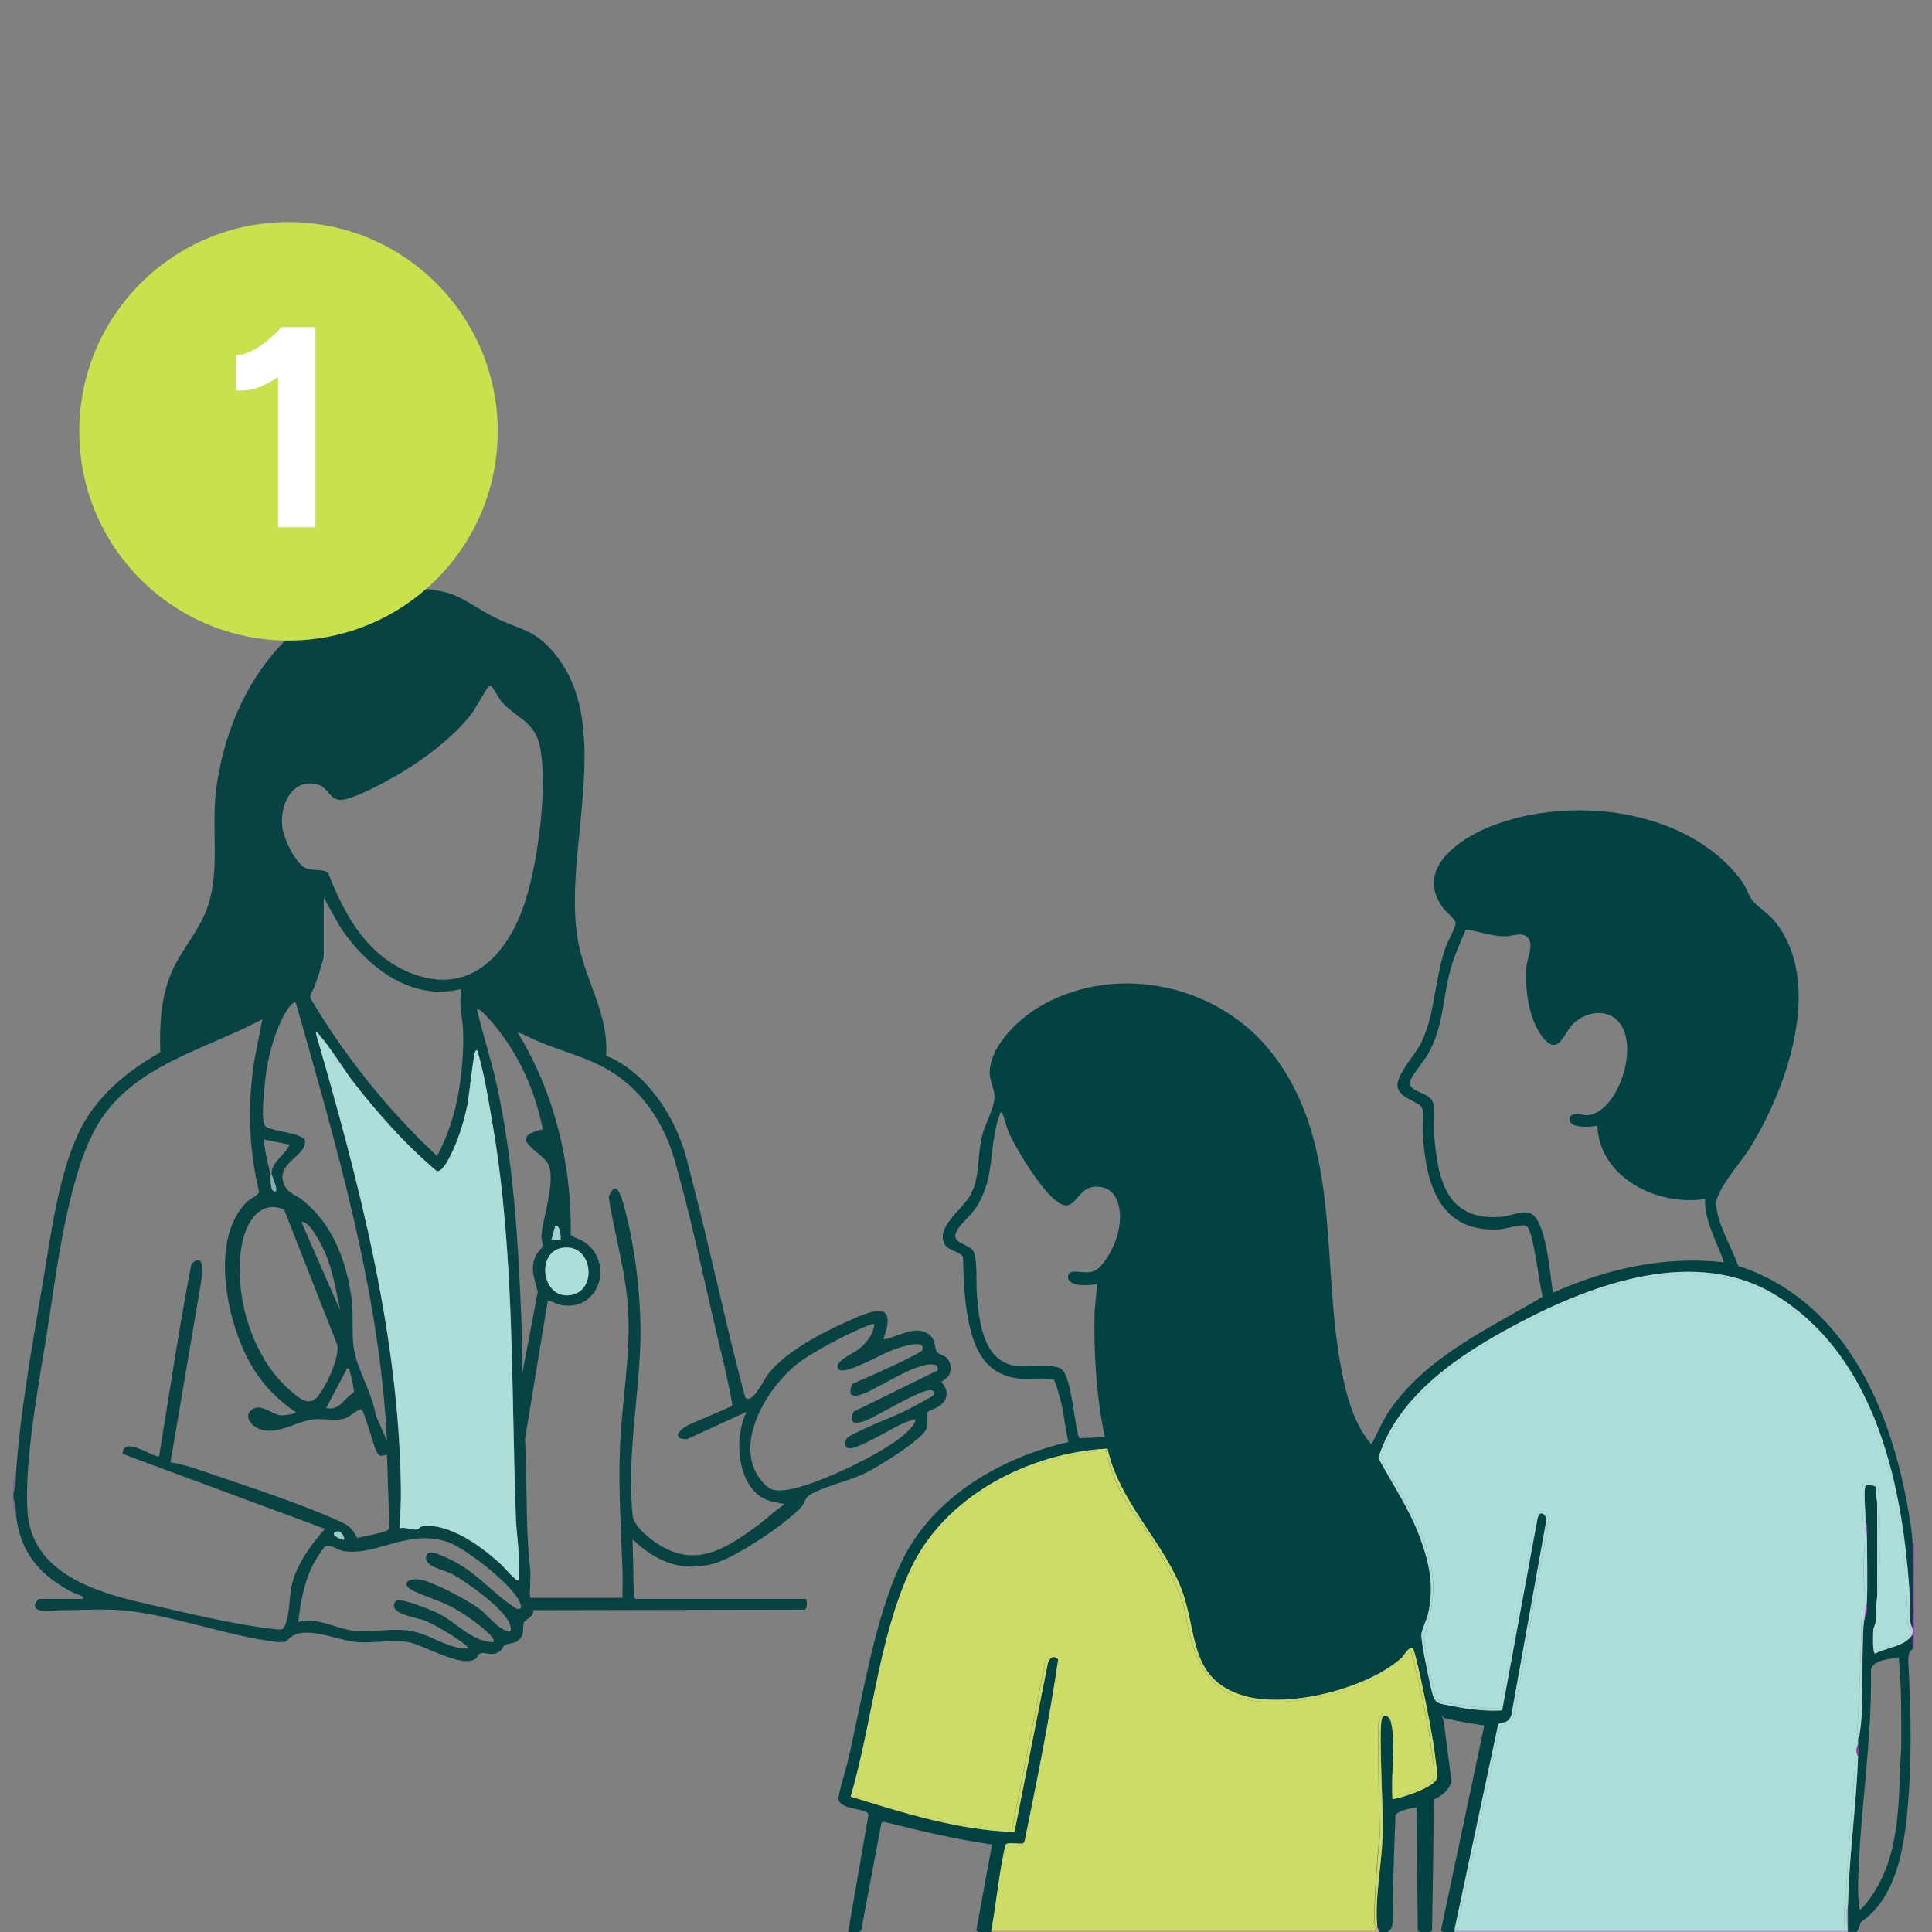
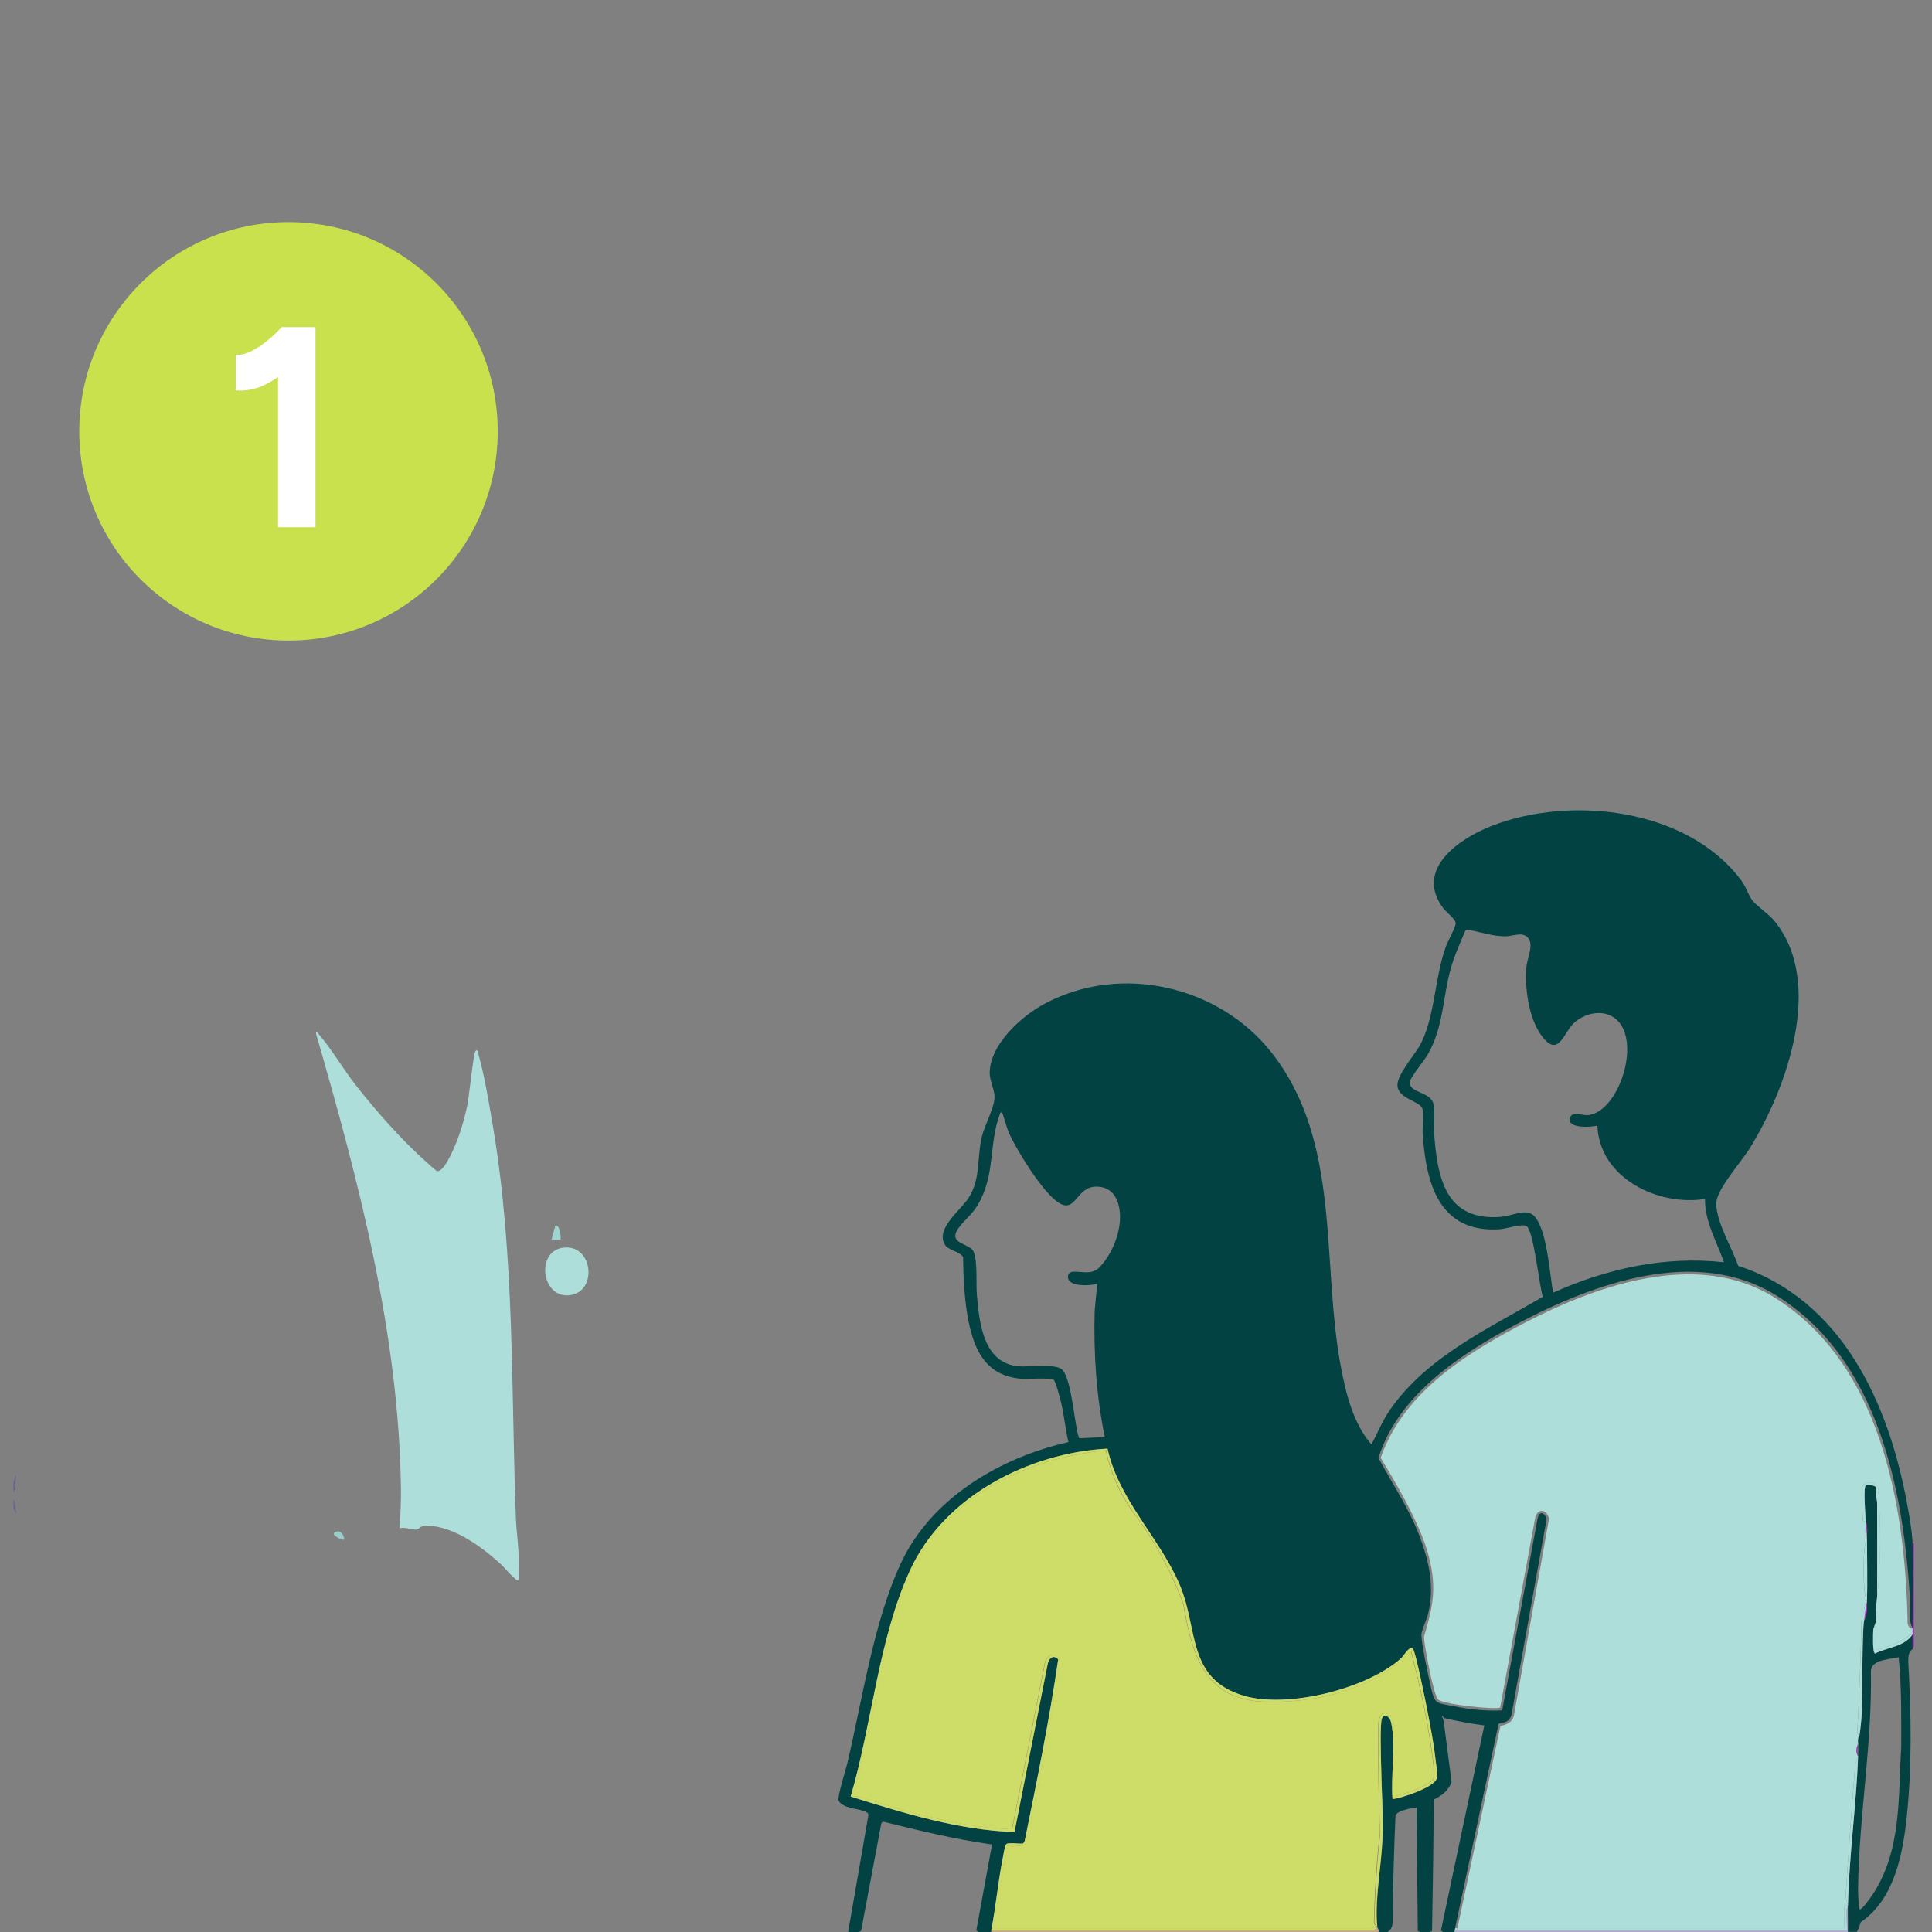
<svg xmlns="http://www.w3.org/2000/svg" id="Layer_1" data-name="Layer 1" viewBox="0 0 254.95 254.95">
  <rect x="0" y="0" width="254.95" height="254.95" fill="#808080" stroke="none" />
  <defs>
    <style>
      .cls-1 {
        fill: none;
      }

      .cls-2 {
        fill: #bd2cd8;
      }

      .cls-3 {
        fill: #9bcdc8;
      }

      .cls-4 {
        fill: #044242;
      }

      .cls-5 {
        fill: #d1a58b;
      }

      .cls-6 {
        fill: #9516b9;
      }

      .cls-7 {
        fill: #a2d4cf;
      }

      .cls-8 {
        fill: #86acb4;
      }

      .cls-9 {
        fill: #084242;
      }

      .cls-10 {
        fill: #b9a6df;
      }

      .cls-11 {
        fill: #added9;
      }

      .cls-12 {
        fill: #fff;
      }

      .cls-13 {
        fill: #c9e14c;
      }

      .cls-14 {
        fill: #ba24d6;
      }

      .cls-15 {
        fill: #034242;
      }

      .cls-16 {
        fill: #b31ccd;
      }

      .cls-17 {
        fill: #6d5f93;
      }

      .cls-18 {
        fill: #6f5f94;
      }

      .cls-19 {
        fill: #cedc68;
      }
    </style>
  </defs>
  <g>
    <path class="cls-5" d="M181.71,254.28l-.41.5h-50.55c.15.05.14.1,0,.17h51.12c-.43-.11-.33-.33-.17-.67Z" />
    <path class="cls-5" d="M130.76,254.79v.17c.14-.06.15-.12,0-.17Z" />
    <path class="cls-5" d="M181.71,254.28c-.16.34-.26.55.17.67.13-.26-.16-.57-.17-.67Z" />
    <path class="cls-19" d="M181.71,254.28c-.22-.13-.43-.07-.62.17h-50.12s-.22.33-.22.33h50.55s.41-.5.41-.5Z" />
    <polygon class="cls-19" points="130.91 254.45 130.76 254.79 130.98 254.45 130.91 254.45" />
    <path class="cls-10" d="M243.86,251.44c-.42.45,0,3.18-.17,3.34h-51.79c.15.05.14.1,0,.17h51.96c-.1-1.16-.18-2.35,0-3.51Z" />
    <path class="cls-10" d="M191.9,254.79v.17c.14-.06.15-.12,0-.17Z" />
    <path class="cls-10" d="M243.86,251.44c-.18,1.16-.1,2.34,0,3.51.02-1.17-.03-2.34,0-3.51Z" />
    <path class="cls-11" d="M243.38,251.83v2.62s-51.06,0-51.06,0l-.04.2-.37.13h51.79c.16-.16-.25-2.9.17-3.34-.33-.03-.48.06-.48.38Z" />
    <polygon class="cls-11" points="192.32 254.45 192.06 254.45 191.9 254.79 192.27 254.66 192.32 254.45" />
    <g>
      <path class="cls-1" d="M31.9,164.37c-1.13,6.45,1.4,14.89,6.47,19.17,1.11.94,2.4,2.15,3.58.73,1.12-1.34,2.81-5.01,2.59-6.74l-7.04-17.93c-3.34-1.4-5.1,1.96-5.6,4.77Z" />
      <path class="cls-1" d="M98.51,186.3l-7.85,3.6c-1.9.05-1.26-1.05-.06-1.74.81-.46,5.85-2.43,6.04-2.73-.48-2.89-1.21-5.8-1.89-8.66-1.87-7.82-3.58-16.26-5.81-23.92-1.38-4.72-4.23-9-8.49-11.56-2.81-1.69-5.88-2.45-8.88-3.65-1.12-.45-2.17-1.03-3.3-1.46,4.89,8,7.17,17.39,7.04,26.79.6.45,1.22.5,1.87.97,3.74,2.67,2.02,8.85-2.81,8.32-.74-.08-1.38-.49-2.09-.67l-3.01,18.29c.33,5.65.03,11.47.67,17.03.14,1.22-.11,2.68,0,3.93h12.2c-.03-1.14.05-2.29,0-3.43-.18-5.39-.55-10.78-.35-16.2.24-6.44,1.57-12.92,1.01-19.37-.41-4.69-1.78-9.25-2.49-13.89.95-2.53,1.62-.24,1.98,1.04,1.61,5.69,2.42,12.96,2.18,18.86-.29,7.27-1.74,14.72-1,22.05.14,1.38,1.74,2.7,2.85,3.5,5.08,3.65,9.14,1.22,13.5-2.01,1.26-.93,2.41-2.05,3.69-2.91l-1.97-.45c-4.3-1.3-4.82-8.28-3.04-11.74Z" />
      <path class="cls-1" d="M70.74,165.63c.19-.37.76-.83.84-1.18.09-.37-.17-.82-.14-1.28.15-2.43,1.97-7.45.87-9.56-.87-1.68-5.67-3.45-.7-4.56-.97-5.1-3.2-9.96-6.52-13.94-.2-.24-1.89-2.24-2.17-1.92.77,3.31,1.86,6.53,2.59,9.85,2.2,9.95,2.83,20.34,3.26,30.49.11,2.53.09,5.08.16,7.61l2.01-10.62c-.39-1.77-1.1-3.08-.21-4.87Z" />
      <path class="cls-1" d="M59.17,203.5c-5.37-1.86-9.32,1.85-13.86,1.17-.74-.11-1.51-.88-2.32-.63-.31.1-1.55,2.16-1.76,2.59-1.13,2.3-1.55,4.88-1.87,7.4.26-.01.49-.15.75-.17,2.45-.19,4.55,1.19,6.85,1.34,2.8.19,5.59-.55,8.27.25,2.13.64,4.17,2.13,6.52,2.08.24-.2-1.27-1.18-1.45-1.3-1.14-.78-3.13-1.97-4.4-2.45-.89-.34-4.89-.82-3.69-2.5.45-.63,4.97,1.27,5.71,1.65,2.4,1.24,4.36,3.68,7.18,3.77.66-.64-3.32-3.32-3.79-3.64-2.62-1.75-4.14-1.93-6.73-3.13-1.79-.83-.76-1.87,1.11-1.44,1.75.4,6.09,2.68,7.57,3.79,1.03.77,1.98,2.08,3.13,2.72.95.53,1.27.38.88-.72-.71-2.01-5.77-5.64-7.73-6.64-1.05-.54-3.69-.92-3.26-2.36.27-.88,1.64-.16,2.2.07,4.11,1.68,5.87,4.33,9.15,6.56.27.19.63.59.99.35.25-.18.16-.35.09-.59-.6-2.27-7.26-7.4-9.53-8.19Z" />
      <path class="cls-1" d="M16.17,191.86c.02-2.61,4.39.75,4.82.28,1.4-8.46,2.62-16.97,4.27-25.38,1.94-1.67,1.35,1.61,1.22,2.72l-3.99,23.49c1.95.29,3.89,1.03,5.77,1.67,5.16,1.76,10.81,3.6,15.78,5.77,1.52.67,2.3.92,3.08,2.53.6-.12,4.14-.77,4.25-1.21l-.31-9.76c-.66.07-.88.39-1.31-.28-.47-.73-1.68-5.64-2.12-5.74-.79.23-1.57,1.13-2.37,1.3-1.13.23-2.72-.07-3.95.06-2.36.25-5.21,2.47-7.57,1.02-.76-.46-1.46-1.48-.64-2.21,1.26-1.11,2.76.61,4.04.66.28.01,1.9-.18,1.89-.41-2.51-1.7-4.56-3.83-6.04-6.49-3.05-5.45-5.33-16.02-.63-21.07.65-.7,1.42-.81,1.83-1.51-1.38-5.67-1.56-11.59-.64-17.34l1.06-5.46c-7.59,4.07-17.11,6.04-21.77,13.98-3.85,6.55-5.33,18.89-6.52,26.56-1.1,7.03-3.14,17.49-2.71,24.37.51,8.09,8.81,10.66,15.54,12.19,5.08,1.15,11.95,2.82,17,3.38,1.18.13,1.31.13,1.66-1.09.46-1.6.34-3.45.76-5.08.64-2.49,2.58-5.18,4.29-7.06l-26.71-9.89Z" />
      <path class="cls-1" d="M227.49,166.58c-.96-2.75-2.52-5.3-2.51-8.35-6.22.98-13.94-2.78-14.2-9.69-.76.22-3.83.43-3.65-.88.15-1.11,1.66-.44,2.35-.49,4.43-.34,7.7-11.34,2.8-13.24-1.48-.57-3.23-.05-4.42.92-1.54,1.25-2.15,4.9-4.4,1.89-1.75-2.34-2.28-6.32-2.04-9.16.09-1.06.91-2.7.32-3.65-.66-1.07-2.04-.4-2.97-.37-1.87.06-3.53-.66-5.35-.88-.71,1.69-1.48,3.35-1.98,5.12-1.1,3.95-.92,7.64-3.03,11.34-.44.78-2.35,3.09-2.38,3.65-.09,1.43,2.49,1.27,3.04,2.66.38.97.07,2.88.16,4.02.44,6.05,1.54,11.75,8.93,11.11,1.24-.11,3.14-1.08,4.1-.25,1.89,1.63,2.21,7.86,2.67,10.28,7.12-3.17,14.72-4.88,22.55-4.01Z" />
      <path class="cls-1" d="M247.58,212.36c-.03.51-.03,1.03-.03,1.55.07-.41.08-.92.03-1.55Z" />
      <path class="cls-1" d="M120.73,187.3c-.07-.08-1.66.58-1.9.69-1.24.56-5.85,3.41-6.84,3.12-.59-.17-.57-.88-.22-1.32.27-.34,1.66-.94,2.16-1.18,1.82-.89,3.76-1.56,5.57-2.45.48-.23,3.54-1.85,3.65-2.03.15-.24.1-.58-.19-.66-1.25-.33-7.24,3.49-8.92,4.07-1.31.45-2.16.21-1.38-1.26l11.08-5.44c.01-.3.03-.61-.28-.71-2-.66-7.17,2.82-9.16,3.65-1.37.58-2.65.8-1.81-1.18,1.09-.42,9.06-3.95,9.22-4.44.38-1.16-1.4-.73-1.96-.61-2.4.52-4.11,1.7-6.26,2.59-.6.25-2.86,1.32-2.97.22-.08-.87,2.23-1.84,2.93-2.42.93-.79,1.81-1.91,1.93-3.17-.19-.18-1.44.4-1.73.52-2.28.97-5.66,2.76-7.71,4.15-4.3,2.91-9.4,10.91-5.59,15.79.99,1.26,1.61,1.59,3.24,1.41,3.73-.41,12.75-4.75,15.64-7.25.34-.29,1.87-1.67,1.5-2.09Z" />
      <path class="cls-1" d="M44.91,122.37l-2.2-3.9v7.6c0,.66-.9,3.22-1.17,4.01-.19.56-.75,1.16-.55,1.7,4.55,7.67,10.17,14.67,16.67,20.77,1.29-2.38,2.18-4.99,2.7-7.65.53-2.68.86-6.25.73-8.98-.09-1.81-.64-3.58-.18-5.42-6.65,1.72-12.54-2.92-16.01-8.13Z" />
      <path class="cls-1" d="M35.12,148.7c.61.43,3.06.75,3.95,1.06.21.07,1.11.45,1.14.57.54,2.15-3.75,3.02-2.8,5.77.48,1.4,1.49,1.47,2.45,2.23,3.97,3.13,5.82,7.96,6.51,12.87.4,2.88-.22,5.59.69,8.33.8,2.44,2.09,4.71,2.55,7.31l1.46,3.3c-.99-19.81-6.67-38.87-12.03-57.8-.5-.43-1.69,1.86-1.87,2.23-1.1,2.26-1.87,5.22-2.14,7.72-.14,1.26-.45,4.35-.29,5.47.05.31.11.76.38.95Z" />
      <path class="cls-1" d="M46.68,183.76c.13-.23-.52-3.03-.63-3.14-.07-.07-.41-.04-.37.21l-2.63,4.96c1.83.41,2.31-1.29,3.64-2.04Z" />
      <path class="cls-1" d="M40.25,114.5c1,.52,2.07.07,3.03.64,2.16,5.57,5.11,10.95,10.95,13.27,8.04,3.19,13.05-2.82,15.2-9.85,1.6-5.23,2.88-14.86,1.79-20.17-.63-3.06-3.13-3.74-4.97-5.72-.35-.37-1.25-2-1.35-2.07s-.35-.06-.45,0c-.18.11-1.75,2.97-2.2,3.56-2.32,3.02-6.2,5.97-9.47,7.91-1.59.94-6.18,3.49-7.85,3.49-1.4,0-1.65-1.57-2.8-1.96-3.55-1.19-5.33,2.74-4.86,5.7.23,1.45,1.65,4.51,2.98,5.2Z" />
      <path class="cls-1" d="M42.24,163.97c-.35-.64-1.08-1.87-1.59-2.33-.16-.15-.94-.7-.77-.15l5.01,11.44c-.61-3.06-1.12-6.21-2.64-8.96Z" />
      <path class="cls-1" d="M34.94,150.38c-.4.04.67,4.24.75,4.68h.17c-.25-1.59,1.83-2.68,2.34-4.01l-3.26-.67Z" />
      <path class="cls-1" d="M144.71,156.56c-2.77-.01-2.68,3.68-5.08,2.07-2.09-1.4-5.44-6.83-6.5-9.2-.22-.48-.77-2.47-.86-2.57-.26-.27-.29.06-.35.23-1.46,3.96-.52,7.93-2.92,11.95-.74,1.25-1.93,2.12-2.58,3.1-1.36,2.07,1.67,1.86,2.1,3.08.52,1.5.26,4.15.41,5.77.34,3.72.88,8.82,5.43,9.27,1.37.14,4.87-.37,5.77.41,1.41,1.21,1.77,8.72,2.35,9.09l3.32-.15c-1.14-5.46-1.48-11.04-1.34-16.63l.34-3.58c-.91.24-4.09.46-3.85-1.08.19-1.24,2.69.22,3.93-.93,1.72-1.6,2.97-4.53,2.94-6.94-.03-1.98-.82-3.91-3.1-3.92Z" />
      <path class="cls-1" d="M246.88,220.47c.18,9.43-1.53,19.02-1.69,28.38-.02,1.05.03,2.06.17,3.1.23.27,1.49-1.56,1.64-1.78,3.96-5.83,3.47-12.95,3.88-19.67,0-3.94.06-7.87-.34-11.78-1.17.29-3.52.29-3.66,1.77Z" />
-       <path class="cls-9" d="M122.2,188.68c.36-.74.06-2.08.23-2.36.17-.27,2.02-.57,2.4-1.86.38-1.25-.59-1.94-.59-2.1,0-.09.86-.53,1.04-.96.32-.78.21-1.75-.46-2.3-.33-.27-.95-.4-1.16-.67-.37-.48-.16-1.45-.82-2.11-1.76-1.75-4.36.16-6.29.44,2.15-5.73-2.11-3.55-5.13-2.2-3.29,1.47-7.99,4-10.15,6.89-.41.55-2.09,4.05-2.94,2.92-2.48-9.21-4.4-18.57-6.79-27.8-.49-1.89-.89-3.79-1.55-5.63-1.74-4.8-5.18-9.66-10.01-11.63.39-5.24-2.59-9.66-3.62-14.68-2.4-11.72,5.01-28.67-3.26-38.5-2.63-3.13-4.47-2.99-7.74-4.62-4.09-2.04-4.8-3.6-10.04-3.83-15.48-.67-24.99,12.43-26.8,26.51-.68,5.31.64,11.12-1.33,16.04-1.16,2.91-3.43,5.37-4.62,8.24-1.37,3.32-1.52,6.85-1.42,10.4-4.49,2.54-8.64,5.97-10.84,10.75-2.62,5.68-3.61,13.38-4.65,19.57-1.37,8.16-3.02,17.23-3.56,25.43-.05.75-.03,1.67-.33,2.34v.84c.32.55.26,1.37.33,2,.55,4.96,2.94,7.86,7.24,10.22.44.24,1.02.35,1.4.59.17.11.29-.01.21.38h-5.76c-.15,0-.62.61-.59.91.09,1.06,2.59.59,3.26.59,2.66,0,5.93-.22,8.51.03,6.41.61,13.58,3.34,20.07,4.15,1.7.13,1.18-.2,2.19-.81,1.97-1.17,5.73.44,7.87.76,2.43.36,4.99-.33,7.29.06,2.14.36,7.1,3.48,8.95,2.23.29-.19.35-.62.62-.72.83-.29,1.56.59,2.74-.43.21-.18.31-.54.5-.67.39-.25,1.13-.17,1.66-.52,1.1-.73.61-1.69.87-2.47.11-.34,1.37-.77,1.24-1.62l35.83-.07c.43-.15.24-1.42.17-1.42h-22.47c-.14,0-.3-.41-.26-.58l-.16-7.27c3.08,2.92,6.38,4.34,10.65,3.22,2.8-.73,9.78-5.36,11.65-7.56.4-.47.49-1.15,1.02-1.49,1.82-1.15,5.17-1.84,7.31-2.88,1.66-.81,7.36-4.29,8.09-5.78ZM42.13,103.6c1.15.39,1.41,1.95,2.8,1.96,1.67,0,6.26-2.55,7.85-3.49,3.27-1.93,7.15-4.88,9.47-7.91.45-.58,2.02-3.45,2.2-3.56.11-.06.35-.06.45,0s1.01,1.69,1.35,2.07c1.84,1.98,4.34,2.66,4.97,5.72,1.1,5.31-.19,14.94-1.79,20.17-2.15,7.03-7.16,13.03-15.2,9.85-5.85-2.32-8.79-7.7-10.95-13.27-.96-.57-2.03-.12-3.03-.64-1.34-.69-2.75-3.76-2.98-5.2-.47-2.96,1.31-6.89,4.86-5.7ZM41.71,136.43c-.05-.47.2-.13.32.01,1.72,1.96,3.21,4.57,4.85,6.67,2.66,3.4,6.05,7.25,9.26,10.12.21.19,1.43,1.29,1.53,1.31.81.16,1.86-2.21,2.14-2.82.83-1.82,1.48-4.01,1.88-5.97.2-1.01.8-6.8,1.05-7.05.27-.27.28.06.34.24.84,2.85,1.44,6.61,1.95,9.58,2.92,17.15,2.41,34.67,3.05,51.91.06,1.49.31,3.18.35,4.66.03,1.14-.04,2.29,0,3.43-.29.08-.33-.12-.5-.25-.68-.52-1.34-1.41-2-2.01-2.53-2.26-6.08-4.86-9.61-4.94-.91-.02-.9.46-1.34.52-.52.07-1.59-.38-2.25-.17.09-1.7.19-3.39.17-5.1-.23-20.46-5.56-40.65-11.2-60.14ZM61.1,135.92c.14,2.73-.2,6.29-.73,8.98-.53,2.66-1.42,5.28-2.7,7.65-6.5-6.1-12.12-13.09-16.67-20.77-.21-.53.36-1.14.55-1.7.27-.79,1.17-3.36,1.17-4.01v-7.6l2.2,3.9c3.47,5.21,9.36,9.85,16.01,8.13-.47,1.84.09,3.61.18,5.42ZM35.03,142.28c.27-2.49,1.04-5.46,2.14-7.72.18-.37,1.37-2.65,1.87-2.23,5.36,18.93,11.03,37.99,12.03,57.8l-1.46-3.3c-.46-2.6-1.75-4.87-2.55-7.31-.9-2.74-.28-5.45-.69-8.33-.69-4.91-2.53-9.74-6.51-12.87-.96-.76-1.97-.83-2.45-2.23-.95-2.75,3.35-3.63,2.8-5.77-.03-.12-.93-.5-1.14-.57-.9-.31-3.35-.63-3.95-1.06-.27-.19-.34-.64-.38-.95-.17-1.12.15-4.2.29-5.47ZM36.28,157.23c-.71-.01-.51-1.78-.58-2.17-.08-.44-1.15-4.64-.75-4.68l3.26.67c-.51,1.32-2.59,2.41-2.34,4.01.02.11.97,2.18.42,2.17ZM37.49,159.61l7.04,17.93c.22,1.73-1.47,5.39-2.59,6.74-1.18,1.41-2.47.2-3.58-.73-5.07-4.28-7.6-12.72-6.47-19.17.49-2.81,2.26-6.17,5.6-4.77ZM40.65,161.63c.51.46,1.24,1.7,1.59,2.33,1.52,2.76,2.04,5.91,2.64,8.96l-5.01-11.44c-.17-.55.61,0,.77.15ZM45.68,180.83c-.04-.25.3-.29.37-.21.11.11.77,2.91.63,3.14-1.33.75-1.8,2.45-3.64,2.04l2.63-4.96ZM38.58,208.81c-.42,1.63-.3,3.48-.76,5.08-.35,1.22-.49,1.22-1.66,1.09-5.06-.56-11.93-2.22-17-3.38-6.73-1.53-15.03-4.1-15.54-12.19-.43-6.88,1.61-17.34,2.71-24.37,1.19-7.66,2.67-20,6.52-26.56,4.66-7.93,14.18-9.91,21.77-13.98l-1.06,5.46c-.92,5.76-.74,11.68.64,17.34-.41.7-1.19.81-1.83,1.51-4.7,5.05-2.41,15.62.63,21.07,1.48,2.65,3.53,4.78,6.04,6.49,0,.22-1.61.42-1.89.41-1.28-.06-2.78-1.78-4.04-.66-.82.73-.12,1.75.64,2.21,2.37,1.45,5.21-.77,7.57-1.02,1.23-.13,2.82.17,3.95-.06.8-.16,1.57-1.06,2.37-1.3.44.1,1.65,5,2.12,5.74.43.67.65.35,1.31.28l.31,9.76c-.11.44-3.65,1.09-4.25,1.21-.79-1.61-1.56-1.86-3.08-2.53-4.97-2.17-10.62-4.01-15.78-5.77-1.87-.64-3.81-1.38-5.77-1.67l3.99-23.49c.13-1.11.72-4.39-1.22-2.72-1.65,8.41-2.87,16.92-4.27,25.38-.43.46-4.8-2.89-4.82-.28l26.71,9.89c-1.71,1.88-3.65,4.58-4.29,7.06ZM45.38,203.17c-.14.15-2.25-.79-.85-1.09.54-.12,1.03.9.85,1.09ZM68.61,212.27c-.36.24-.71-.17-.99-.35-3.27-2.23-5.03-4.88-9.15-6.56-.56-.23-1.93-.95-2.2-.07-.44,1.44,2.2,1.82,3.26,2.36,1.95,1,7.01,4.63,7.73,6.64.39,1.1.07,1.24-.88.72-1.15-.64-2.1-1.94-3.13-2.72-1.48-1.11-5.81-3.39-7.57-3.79-1.87-.43-2.9.61-1.11,1.44,2.59,1.2,4.11,1.37,6.73,3.13.47.32,4.45,3,3.79,3.64-2.81-.08-4.77-2.53-7.18-3.77-.74-.38-5.26-2.27-5.71-1.65-1.2,1.67,2.8,2.16,3.69,2.5,1.27.48,3.26,1.67,4.4,2.45.18.12,1.69,1.1,1.45,1.3-2.35.05-4.4-1.44-6.52-2.08-2.68-.81-5.47-.06-8.27-.25-2.29-.16-4.4-1.53-6.85-1.34-.26.02-.49.15-.75.17.32-2.52.73-5.1,1.87-7.4.21-.43,1.45-2.49,1.76-2.59.81-.25,1.58.52,2.32.63,4.54.69,8.5-3.02,13.86-1.17,2.26.78,8.92,5.92,9.53,8.19.06.24.16.41-.09.59ZM68.94,181.12c-.08-2.53-.06-5.08-.16-7.61-.43-10.15-1.06-20.54-3.26-30.49-.73-3.32-1.83-6.54-2.59-9.85.28-.31,1.96,1.68,2.17,1.92,3.32,3.98,5.55,8.84,6.52,13.94-4.97,1.11-.17,2.88.7,4.56,1.1,2.11-.73,7.14-.87,9.56-.03.46.23.91.14,1.28-.08.35-.65.81-.84,1.18-.89,1.79-.19,3.1.21,4.87l-2.01,10.62ZM74.59,164.62c3.77-.2,4.25,6.03.45,6.31-3.68.27-4.34-6.11-.45-6.31ZM72.78,163.58l.5-1.84c.69-.14.77,1.74.67,1.84h-1.17ZM99.83,201.4c-4.36,3.23-8.42,5.66-13.5,2.01-1.11-.8-2.71-2.11-2.85-3.5-.74-7.33.71-14.77,1-22.05.24-5.9-.58-13.18-2.18-18.86-.36-1.28-1.03-3.56-1.98-1.04.71,4.64,2.08,9.2,2.49,13.89.57,6.45-.77,12.93-1.01,19.37-.2,5.42.17,10.81.35,16.2.04,1.14-.04,2.29,0,3.43h-12.2c-.11-1.25.15-2.71,0-3.93-.64-5.56-.34-11.38-.67-17.03l3.01-18.29c.71.18,1.34.59,2.09.67,4.83.52,6.56-5.65,2.81-8.32-.65-.47-1.27-.52-1.87-.97.13-9.39-2.15-18.79-7.04-26.79,1.13.43,2.18,1.01,3.3,1.46,3,1.2,6.08,1.96,8.88,3.65,4.26,2.56,7.11,6.83,8.49,11.56,2.23,7.66,3.95,16.11,5.81,23.92.68,2.87,1.41,5.78,1.89,8.66-.19.3-5.24,2.27-6.04,2.73-1.21.69-1.84,1.79.06,1.74l7.85-3.6c-1.78,3.46-1.26,10.45,3.04,11.74l1.97.45c-1.29.86-2.43,1.97-3.69,2.91ZM103.59,196.64c-1.63.18-2.25-.14-3.24-1.41-3.81-4.88,1.29-12.88,5.59-15.79,2.05-1.39,5.43-3.18,7.71-4.15.29-.12,1.54-.7,1.73-.52-.12,1.26-.99,2.38-1.93,3.17-.7.59-3.01,1.55-2.93,2.42.1,1.1,2.37.03,2.97-.22,2.15-.89,3.87-2.07,6.26-2.59.56-.12,2.34-.55,1.96.61-.16.49-8.13,4.02-9.22,4.44-.85,1.98.43,1.76,1.81,1.18,1.99-.84,7.16-4.32,9.16-3.65.31.1.3.41.28.71l-11.08,5.44c-.78,1.46.07,1.71,1.38,1.26,1.68-.59,7.67-4.41,8.92-4.07.3.08.34.42.19.66-.11.18-3.17,1.8-3.65,2.03-1.81.89-3.76,1.56-5.57,2.45-.49.24-1.88.84-2.16,1.18-.35.44-.37,1.15.22,1.32.98.28,5.6-2.56,6.84-3.12.24-.11,1.82-.77,1.9-.69.37.42-1.16,1.8-1.5,2.09-2.89,2.5-11.91,6.83-15.64,7.25Z" />
      <path class="cls-17" d="M1.78,195.65c-.05.43.03.9,0,1.34.07-.79.18-1.57.33-2.34-.11.18-.32.84-.33,1Z" />
      <path class="cls-17" d="M1.78,196.99c.31-.66.28-1.59.33-2.34-.15.77-.26,1.55-.33,2.34Z" />
      <path class="cls-18" d="M1.78,198.99l.33.84c-.14-.66-.26-1.33-.33-2v1.17Z" />
      <path class="cls-18" d="M2.11,199.83c-.07-.63,0-1.46-.33-2,.08.68.19,1.34.33,2Z" />
      <path class="cls-11" d="M54.98,201.84c.44-.06.43-.54,1.34-.52,3.53.08,7.08,2.68,9.61,4.94.67.59,1.32,1.49,2,2.01.17.13.21.32.5.25-.03-1.14.04-2.29,0-3.43-.04-1.48-.29-3.17-.35-4.66-.65-17.24-.14-34.76-3.05-51.91-.51-2.97-1.11-6.73-1.95-9.58-.05-.18-.06-.51-.34-.24-.25.25-.85,6.04-1.05,7.05-.4,1.96-1.05,4.15-1.88,5.97-.28.61-1.33,2.98-2.14,2.82-.1-.02-1.32-1.12-1.53-1.31-3.21-2.87-6.6-6.72-9.26-10.12-1.64-2.1-3.13-4.71-4.85-6.67-.12-.14-.37-.49-.32-.01,5.64,19.48,10.96,39.68,11.2,60.14.02,1.71-.08,3.4-.17,5.1.66-.21,1.73.25,2.25.17Z" />
      <path class="cls-11" d="M75.03,170.93c3.81-.28,3.32-6.51-.45-6.31-3.9.2-3.24,6.59.45,6.31Z" />
      <path class="cls-7" d="M73.28,161.74l-.5,1.84h1.17c.1-.1.02-1.98-.67-1.84Z" />
-       <path class="cls-8" d="M36.28,157.23c.55.01-.4-2.06-.42-2.17h-.17c.07.39-.12,2.16.58,2.17Z" />
      <path class="cls-3" d="M45.38,203.17c.18-.2-.31-1.21-.85-1.09-1.4.3.71,1.24.85,1.09Z" />
      <path class="cls-15" d="M197.7,227.59c.21-.46,1.3.07,1.75-1.26l4.65-25.91c-.31-.84-.97-1.08-1.2-.04l-4.67,25.32c-2.13.12-4.27-.12-6.36-.54-2.37-.48-2.52-.18-3.07-2.61-.33-1.48-1.2-5.47-1.23-6.79-.02-.56.7-2.02.88-2.77.85-3.58.19-6.7-1.05-10.08-1.37-3.73-3.63-7.04-5.5-10.52,2.62-8.36,10.89-13.74,18.25-17.66,10.12-5.37,23.74-10.37,34.35-3.72,13.35,8.37,16.71,25.6,17.56,40.24.07,1.18-.26,2.53.33,3.6,0-3.65.18-7.57,0-11.19-.09-1.74-.43-3.64-.75-5.35-2.43-13.19-8.61-26.81-22.27-31.27-.79-2.37-2.89-5.74-2.89-8.24,0-1.8,3.35-5.54,4.43-7.28,4.89-7.9,9.92-21.94,3.19-30.06-.75-.9-2.53-2.07-3-2.84-.54-.87-.66-1.57-1.43-2.58-7.14-9.39-22.45-11.12-32.9-7.02-4.27,1.68-10.14,5.72-6.32,10.83.4.53,1.68,1.48,1.64,2.02-.03.54-1.04,2.35-1.3,3.06-1.53,4.26-1.44,9.61-3.52,13.18-.73,1.25-2.92,3.74-2.86,5.14.08,1.76,3,2.05,3.29,3.05.21.73-.02,2.41.04,3.3.43,6.52,2.12,13.1,10.11,12.62.86-.05,3.01-.77,3.59-.43.94.56,1.69,7.97,2.15,9.33-7.14,4.21-15.19,7.84-20.1,14.83-1.09,1.55-1.62,3.02-2.52,4.66-2.4-2.77-3.38-6.77-4.04-10.32-2.59-13.87.13-29.67-9.17-41.44-6.96-8.8-19.92-11.76-29.92-6.39-3.08,1.65-7.21,5.36-7.24,9.14,0,1.03.71,2.34.64,3.29-.12,1.55-1.32,3.57-1.69,5.17-.65,2.76-.12,5.45-1.71,7.98-1.04,1.65-4.3,3.97-3.22,6.09.46.91,1.85.91,2.46,1.72.06,2.87.17,5.79.75,8.61.81,3.98,2.45,7.09,6.89,7.48.79.07,4-.19,4.35.17.26.26.84,2.52.97,3.04.4,1.7.54,3.45.95,5.15-8.99,2.04-18.06,7.35-22.08,15.93-3.62,7.71-5.12,18.11-7.1,26.48-.19.79-1.33,4.44-1.15,4.87.49,1.13,2.85,1.06,3.65,1.54.17.1.28.17.29.39l-2.68,15.45h1.34l.37-.14,2.66-14.16c.02-.14.22-.28.34-.25,4.86,1.2,9.05,2.23,14.04,2.96.08.01.16,0,.25-.03l-2.09,11.41.3.21h1.67v-.17c.62-3.21.91-6.51,1.55-9.72.08-.39.25-1.44.43-1.7.19-.26,1.83-.02,2.25-.09l.19-.34c1.62-7.96,3.25-15.91,4.42-23.96-.69-.72-1.29-.08-1.41.73l-4.36,22.06c-7.44-.27-14.58-2.49-21.61-4.69,2.83-9.62,3.64-20.7,7.82-29.84,4.47-9.76,15.64-15.52,26.07-16.07,1.49,6.8,6.96,11.84,9.57,18.07,2.43,5.77.89,12.37,8.49,14.56,5.79,1.67,16.24-.95,20.72-5,.28-.26,1.01-1.6,1.5-1.26.35.24,1.76,7.32,1.95,8.32.38,1.97.81,4.17,1.03,6.15.08.74.32,1.97.19,2.65-.23,1.18-4.66,2.64-5.84,2.76-.25-3.17.46-7-.18-10.1-.15-.73-.89-1.33-1.21-.56-.29.68-.13,4.99-.12,6.07.05,3.26.31,6.57.18,9.85-.13,3.5-1.05,8.25-.68,11.6.01.1.3.41.17.67h1.17c.52-.28.75-.86.69-1.77.04-4.47.17-8.99.37-13.55.04-.67,2.28-1.08,2.78-1.11l.16,16.32.34.11h1.17l.37-.11c.11-5.65.19-11.44.24-17.37,1.24-.58,2.02-1.36,2.34-2.33l-1.05-8.09c-.3-.74-.28-.86.06-.33,1.76.41,3.53.73,5.31.97l-5.73,27.09.3.18h1.5v-.17l5.79-27.19ZM202.27,160.32c-.96-.83-2.86.14-4.1.25-7.39.64-8.49-5.05-8.93-11.11-.08-1.14.23-3.05-.16-4.02-.54-1.39-3.12-1.23-3.04-2.66.03-.56,1.94-2.87,2.38-3.65,2.11-3.7,1.92-7.39,3.03-11.34.5-1.77,1.27-3.44,1.98-5.12,1.82.22,3.48.94,5.35.88.92-.03,2.31-.7,2.97.37.59.95-.23,2.59-.32,3.65-.24,2.85.29,6.82,2.04,9.16,2.26,3.01,2.86-.64,4.4-1.89,1.19-.97,2.94-1.5,4.42-.92,4.89,1.9,1.63,12.91-2.8,13.24-.69.05-2.2-.62-2.35.49-.18,1.31,2.89,1.1,3.65.88.26,6.91,7.98,10.67,14.2,9.69-.01,3.06,1.55,5.61,2.51,8.35-7.84-.87-15.44.84-22.55,4.01-.46-2.42-.78-8.65-2.67-10.28ZM144.87,167.42c-1.24,1.15-3.74-.32-3.93.93-.24,1.54,2.94,1.32,3.85,1.08l-.34,3.58c-.14,5.59.21,11.17,1.34,16.63l-3.32.15c-.58-.38-.94-7.88-2.35-9.09-.91-.78-4.41-.27-5.77-.41-4.55-.45-5.09-5.55-5.43-9.27-.15-1.62.11-4.27-.41-5.77-.42-1.23-3.46-1.02-2.1-3.08.65-.98,1.83-1.86,2.58-3.1,2.4-4.02,1.46-7.99,2.92-11.95.06-.17.09-.5.35-.23.09.1.64,2.08.86,2.57,1.07,2.37,4.41,7.8,6.5,9.2,2.4,1.61,2.31-2.09,5.08-2.07,2.28.01,3.07,1.94,3.1,3.92.03,2.4-1.21,5.34-2.94,6.94Z" />
      <path class="cls-19" d="M182.07,242.15c-.16-4.96-.23-9.83-.21-14.59.29-2.86,2.39-1.1,2.19.98.03,2.83.04,5.65.01,8.48,1.2-.29,2.43-.68,3.55-1.23,1.63-.8,1.76-.91,1.56-2.68-.59-5.19-1.73-10.33-3-15.27-4.67,5.16-12.9,7.04-19.74,6.71-7.67-.44-9.19-6.57-10.29-12.85-1.59-4.37-3.84-8.49-6.77-12.35-1.72-2.48-2.87-5.13-3.45-7.96-8.75.87-17.6,4.51-23.03,11.69-3.26,4.32-4.74,9.7-6.06,14.9-1.24,6.1-2.59,12.17-4.04,18.22-.55.66-.39.95.48.87,6.6,2.05,13.32,4.08,20.26,4.33l4.34-21.97c.26-1.07,1.3-1.56,1.99-.51-1.16,8.21-2.68,16.46-4.6,24.48-.69.22-1.45.3-2.31.22-.67,3.54-1.31,7.11-1.92,10.71l-.09.13h50.12c.19-.24.39-.3.62-.17l-.38-.46c.08-3.89.32-7.78.74-11.67Z" />
      <path class="cls-19" d="M130.98,254.45l.09-.13c.6-3.6,1.24-7.17,1.92-10.71.85.08,1.62,0,2.31-.22,1.91-8.01,3.44-16.26,4.6-24.48-.69-1.05-1.73-.56-1.99.51l-4.34,21.97c-6.94-.25-13.67-2.28-20.26-4.33-.87.09-1.03-.2-.48-.87,1.45-6.05,2.8-12.12,4.04-18.22,1.32-5.2,2.79-10.58,6.06-14.9,5.43-7.18,14.28-10.83,23.03-11.69.59,2.83,1.74,5.48,3.45,7.96,2.92,3.86,5.18,7.98,6.77,12.35,1.1,6.29,2.62,12.42,10.29,12.85,6.84.33,15.07-1.55,19.74-6.71,1.27,4.94,2.41,10.08,3,15.27.2,1.77.07,1.88-1.56,2.68-1.12.55-2.35.94-3.55,1.23.02-2.82.02-5.65-.01-8.48.19-2.08-1.91-3.84-2.19-.98-.02,4.76.05,9.63.21,14.59-.41,3.89-.66,7.78-.74,11.67l.38.46c-.38-3.36.54-8.1.68-11.6.12-3.29-.13-6.59-.18-9.85-.02-1.08-.17-5.39.12-6.07.33-.77,1.06-.17,1.21.56.64,3.09-.07,6.92.18,10.1,1.18-.12,5.61-1.58,5.84-2.76.13-.68-.1-1.9-.19-2.65-.22-1.99-.65-4.18-1.03-6.15-.19-1-1.6-8.08-1.95-8.32-.49-.34-1.21,1-1.5,1.26-4.49,4.06-14.93,6.67-20.72,5-7.61-2.19-6.07-8.79-8.49-14.56-2.62-6.23-8.09-11.27-9.57-18.07-10.43.55-21.6,6.3-26.07,16.07-4.18,9.14-4.99,20.22-7.82,29.84,7.03,2.2,14.18,4.42,21.61,4.69l4.36-22.06c.12-.8.72-1.45,1.41-.73-1.17,8.04-2.8,16-4.42,23.96l-.19.34c-.42.08-2.06-.17-2.25.09-.19.26-.36,1.32-.43,1.7-.64,3.21-.93,6.51-1.55,9.72l.16-.33h.07Z" />
      <path class="cls-4" d="M247.45,218.2c-.38-.02-.27-2.64-.25-3.1,0-.25.16-.47.17-.58.08-.16.14-.38.18-.62,0-.52,0-1.03.03-1.55,0-.05,0-.09,0-.14l.13-1.38c.01-4.14.02-8.33,0-12.44,0-.63-.33-1.43-.16-2.14-.06-.25-1.19-.38-1.33-.26-.37.31-.03,4.05-.02,4.83.31.56.16,1.49.17,2.17,0,2.77.08,5.58,0,8.35-.02.81.01,1.8-.33,2.34-.33.51-.26,10.22-.33,11.78-.04,1.11-.18,2.52-.34,3.58-.16.17-.22.5-.17,1,0,.06,0,.11,0,.17.03.49.02,1.01,0,1.5-.23,6.49-1.19,13.14-1.34,19.71-.03,1.17.02,2.34,0,3.51h1.17c.21-.34.38-.76.51-1.27,4.39-2.98,5.55-8.84,6.08-13.89.71-6.79.58-13.72.2-20.45,0-.78.01-1.3.6-1.74l-.03-.23v-1.67c-1.13,1.64-3.29,1.66-4.93,2.5ZM250.89,230.49c-.41,6.72.08,13.85-3.88,19.67-.15.22-1.41,2.05-1.64,1.78-.14-1.03-.19-2.05-.17-3.1.16-9.36,1.87-18.94,1.69-28.38.13-1.48,2.48-1.48,3.66-1.77.4,3.91.34,7.85.34,11.78Z" />
      <path class="cls-6" d="M252.38,214.86v.84c.14.47.14,1.19,0,1.67h.17v-13.7h-.17c.23,3.71.14,7.48,0,11.19Z" />
      <path class="cls-6" d="M252.38,214.86c.14-3.71.23-7.48,0-11.19.18,3.62,0,7.54,0,11.19Z" />
      <path class="cls-6" d="M252.38,215.7v1.67c.14-.48.14-1.2,0-1.67Z" />
      <path class="cls-2" d="M246.37,211.35c-.17.77-.28,1.55-.33,2.34.35-.54.31-1.53.33-2.34Z" />
      <path class="cls-14" d="M246.2,200.83l.17,2.17c0-.69.14-1.62-.17-2.17Z" />
      <path class="cls-11" d="M251.73,213.88c-.34-15.17-3.49-33.75-17.42-42.57-10.52-6.67-24.34-1.46-34.3,3.88-7.35,3.94-14.93,8.95-17.81,17.18,2.03,3.39,4.03,6.76,5.5,10.43.53,1.32.97,2.85,1.21,4.24.6,3.45-.11,5.89-1,8.96.02,1.06,1.26,7.76,1.89,8.29.76.65,7.54,1.34,8.16,1.04l4.64-25.12c.36-1.26,1.5-.99,1.82.15l-4.65,26.06c-.26.92-.96,1.14-1.77,1.35l-5.68,26.68h51.06s0-2.62,0-2.62c0-.32.15-.41.48-.38-.17-.46-.27-.93-.29-1.42.36-5.64.76-11.28,1.23-16.91.04-.48.22-.93.39-1.38-.28-.31-.28-1.19,0-1.5-.15-.02-.14-.07,0-.17-.08-.48-.02-.82.17-1l-.28-.41c.27-4.96.46-9.91.57-14.86l.38-.09c-.12-.84-.13-1.59.33-2.34-.08-.23-.15-.46-.21-.7-.29-1.3-.31-5.68-.01-6.96.06-.24.13-.47.22-.7-.32-.56-.15-1.48-.17-2.17-.13,0-.32-.04-.34-.13-.1-.68-.28-4.23-.04-4.64.39-.69,1.6-.5,2.01.11.36,4.72.43,9.84-.13,14.68-.06.5-.1,1.01-.13,1.51.05.63.04,1.14-.03,1.55,0,.15,0,.31,0,.46l-.18.15.25.31c-.14.32-.16,2.71-.05,2.84.17.18,4.11-1.22,4.38-1.96h.43c-.5-.03-.46-.76,0-.85-.42,0-.64-.33-.65-.98Z" />
-       <path class="cls-11" d="M252.05,211.26c-.85-14.64-4.21-31.87-17.56-40.24-10.61-6.65-24.23-1.66-34.35,3.72-7.37,3.91-15.64,9.3-18.25,17.66,1.88,3.48,4.13,6.78,5.5,10.52,1.24,3.38,1.91,6.5,1.05,10.08-.18.75-.89,2.21-.88,2.77.04,1.31.9,5.31,1.23,6.79.54,2.43.7,2.14,3.07,2.61,2.09.42,4.23.65,6.36.54l4.67-25.32c.23-1.04.89-.8,1.2.04l-4.65,25.91c-.45,1.33-1.55.8-1.75,1.26l-5.79,27.19.16-.33h.25l5.68-26.68c.81-.21,1.51-.43,1.77-1.35l4.65-26.06c-.32-1.15-1.46-1.41-1.82-.15l-4.64,25.12c-.62.3-7.4-.39-8.16-1.04-.62-.54-1.87-7.24-1.89-8.29.89-3.06,1.59-5.51,1-8.96-.24-1.4-.68-2.93-1.21-4.24-1.47-3.67-3.48-7.05-5.5-10.43,2.88-8.22,10.46-13.24,17.81-17.18,9.96-5.34,23.78-10.55,34.3-3.88,13.93,8.82,17.08,27.4,17.42,42.57.01.65.23.98.65.98-.59-1.07-.26-2.42-.33-3.6Z" />
      <path class="cls-11" d="M243.57,250.02c.02.49.12.96.29,1.42.15-6.57,1.1-13.22,1.34-19.71-.18.44-.35.9-.39,1.38-.47,5.63-.88,11.27-1.23,16.91Z" />
      <path class="cls-11" d="M247.57,217.67c-.12-.13-.09-2.52.05-2.84l-.25-.31c0,.1-.16.33-.17.58-.02.45-.13,3.08.25,3.1,1.64-.84,3.8-.86,4.93-2.5h-.43c-.27.75-4.22,2.15-4.38,1.97Z" />
      <path class="cls-11" d="M247.83,196.17c-.41-.62-1.62-.81-2.01-.11-.23.41-.06,3.97.04,4.64.01.1.21.13.34.13-.01-.78-.35-4.51.02-4.83.14-.12,1.27.01,1.33.26-.17.71.16,1.52.16,2.14.02,4.11.01,8.31,0,12.44.56-4.84.48-9.96.13-14.68Z" />
      <path class="cls-11" d="M247.55,213.91c-.04.24-.1.45-.18.62l.18-.15c0-.15,0-.31,0-.46Z" />
-       <path class="cls-11" d="M247.57,212.23s0,.09,0,.14c.03-.51.06-1.01.13-1.51l-.13,1.38Z" />
      <path class="cls-11" d="M245.09,228.65l.28.41c.17-1.07.3-2.47.34-3.58.06-1.57,0-11.28.33-11.78l-.38.09c-.11,4.95-.3,9.91-.57,14.86Z" />
      <path class="cls-11" d="M246.16,210.66c.05.24.13.47.21.7.08-2.77,0-5.58,0-8.35-.09.23-.16.46-.22.7-.3,1.28-.27,5.66.01,6.96Z" />
      <path class="cls-11" d="M245.2,230.23c0-.06,0-.11,0-.17-.14.09-.15.15,0,.17Z" />
      <path class="cls-11" d="M245.2,230.06c-.05-.5,0-.83.17-1-.19.19-.24.52-.17,1Z" />
      <path class="cls-11" d="M252.38,215.7v-.84c-.46.09-.5.82,0,.84Z" />
      <path class="cls-11" d="M246.03,213.69c.05-.79.17-1.57.33-2.34-.46.75-.45,1.5-.33,2.34Z" />
      <path class="cls-11" d="M246.37,203l-.17-2.17c.01.69-.15,1.61.17,2.17Z" />
-       <path class="cls-16" d="M245.2,231.73c.02-.49.03-1.02,0-1.5-.13.49-.13,1.01,0,1.5Z" />
+       <path class="cls-16" d="M245.2,231.73Z" />
      <path class="cls-16" d="M245.2,231.73c-.14-.49-.13-1.01,0-1.5-.28.31-.28,1.19,0,1.5Z" />
      <path class="cls-16" d="M245.2,231.73c-.13-.49-.13-1.01,0-1.5-.13.49-.14,1.01,0,1.5Z" />
    </g>
  </g>
  <g>
    <circle class="cls-13" cx="38.07" cy="56.92" r="27.61" />
    <path class="cls-12" d="M31.11,51.5v-4.68c.63.05,1.31-.11,2.04-.47.73-.36,1.45-.84,2.17-1.43s1.34-1.19,1.87-1.79l3.28,3.21c-.91,1.01-1.86,1.92-2.87,2.73-1.01.82-2.04,1.45-3.11,1.91-1.07.45-2.19.63-3.38.53ZM36.69,69.57v-23.65l.49-2.75h4.45v26.4h-4.94Z" />
  </g>
</svg>